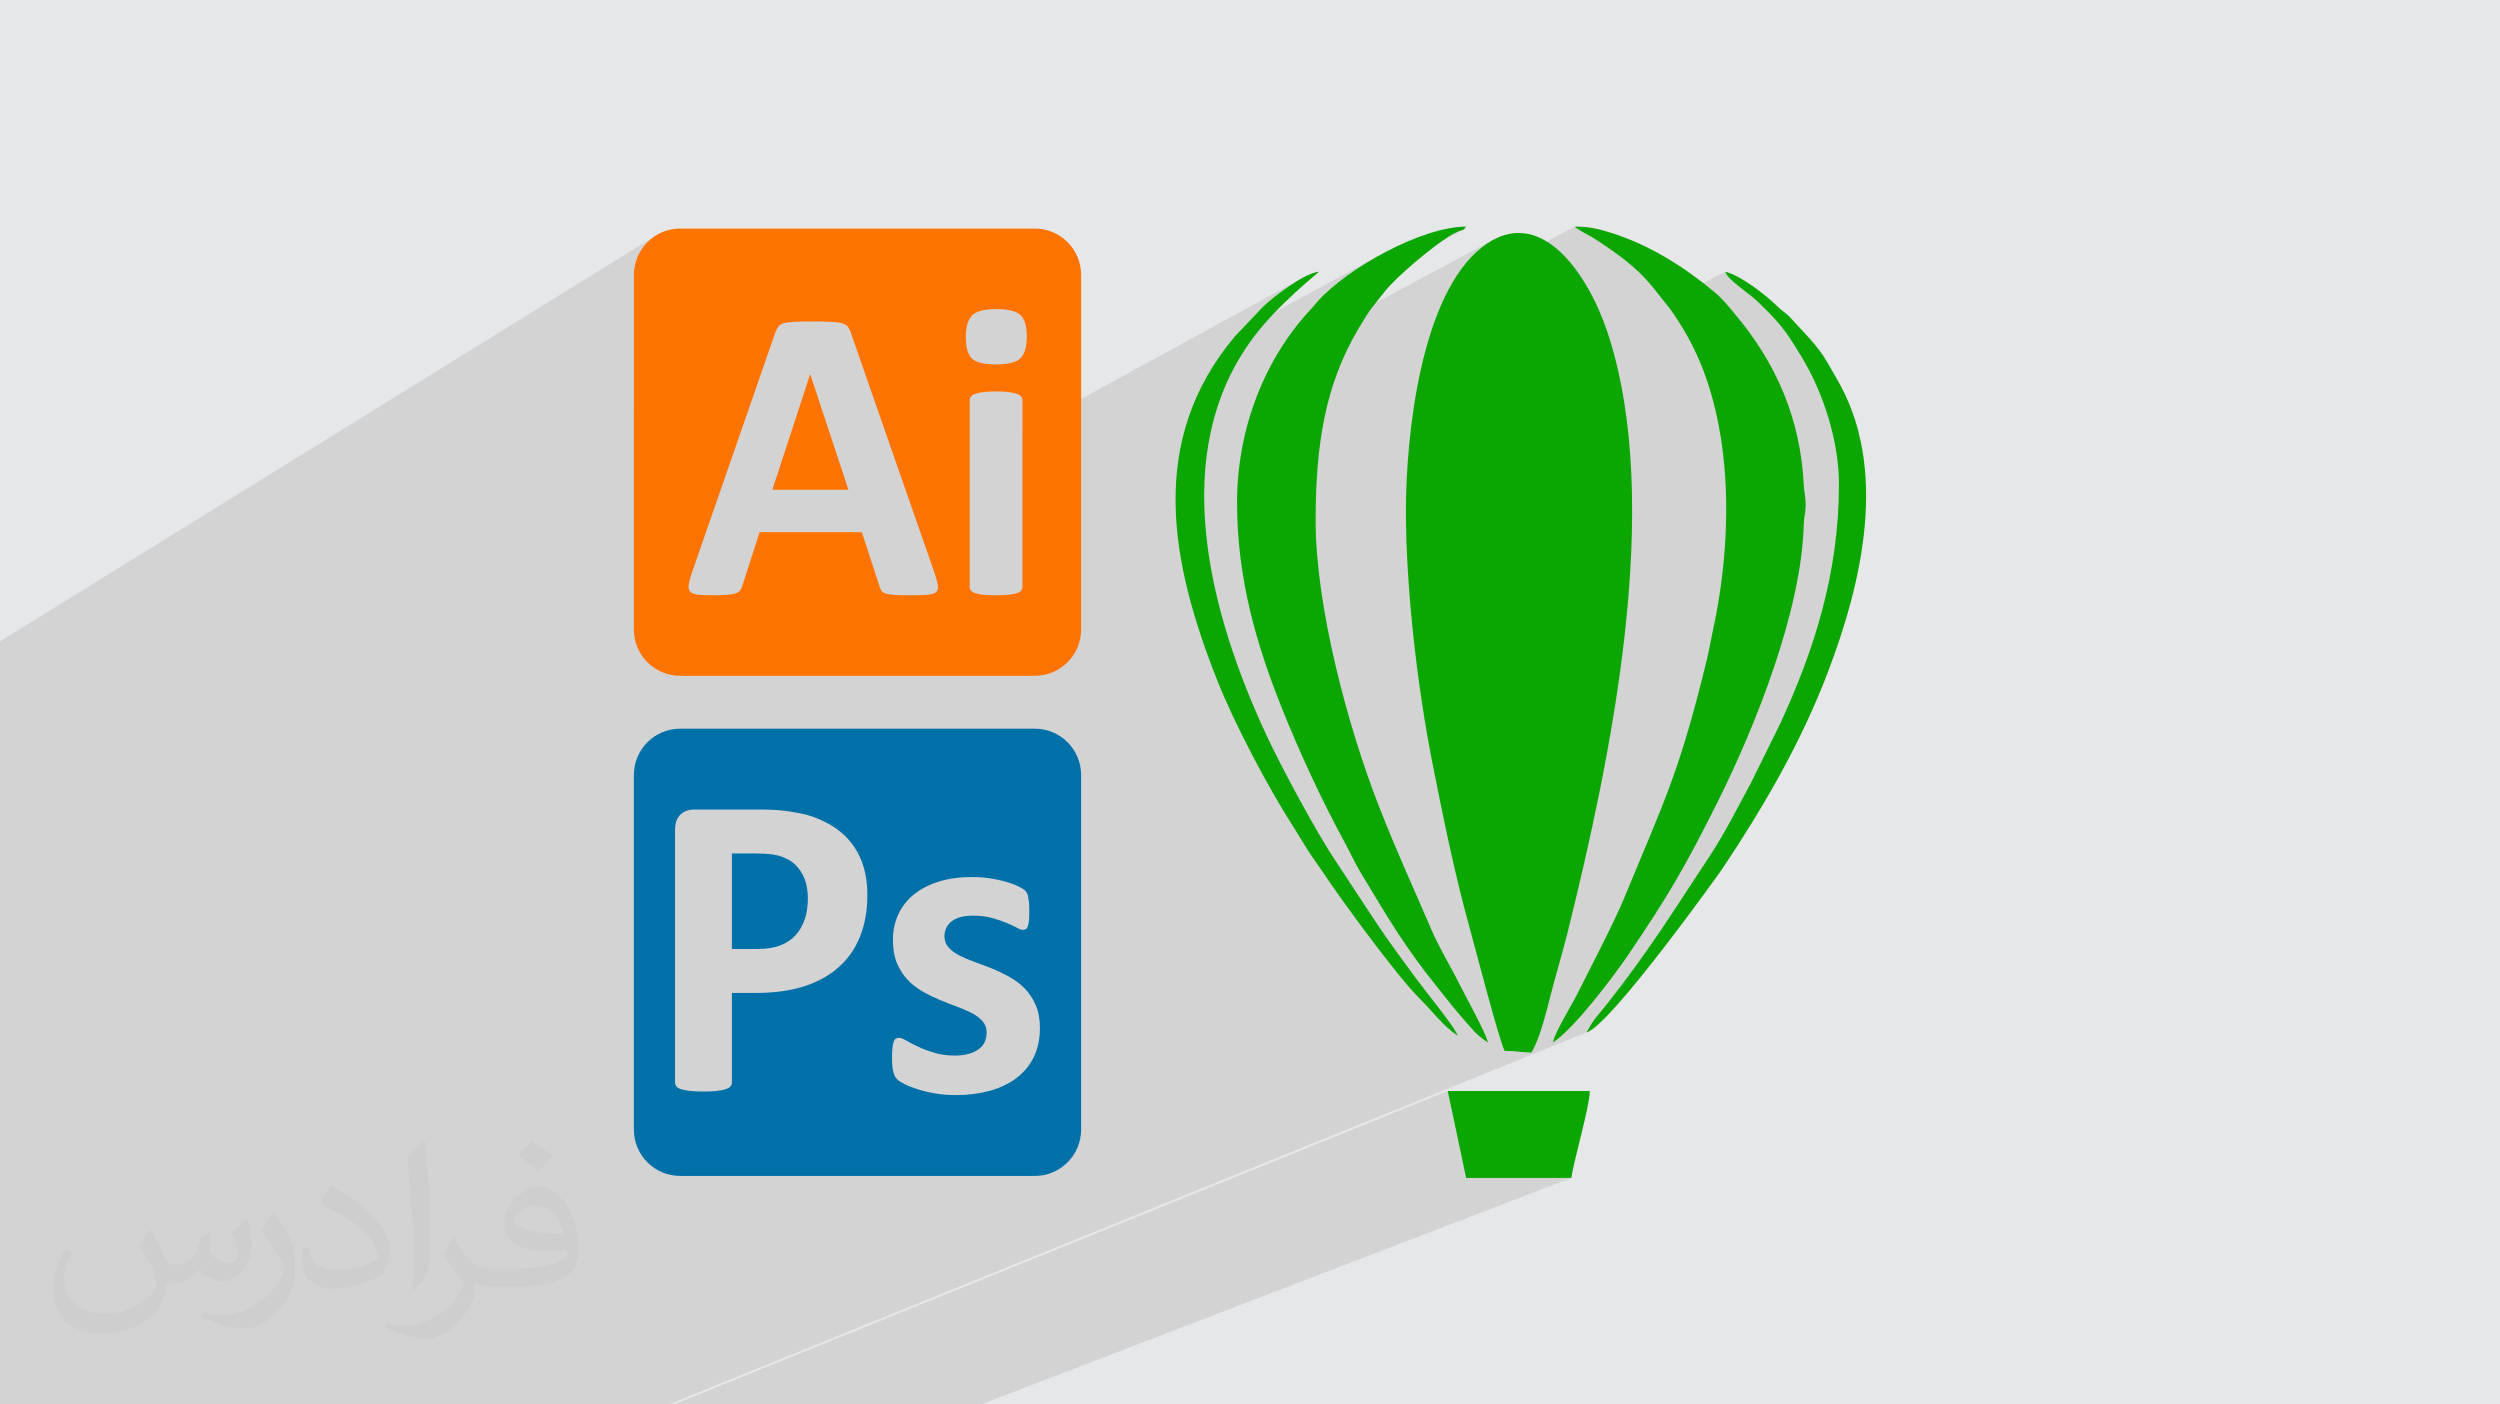
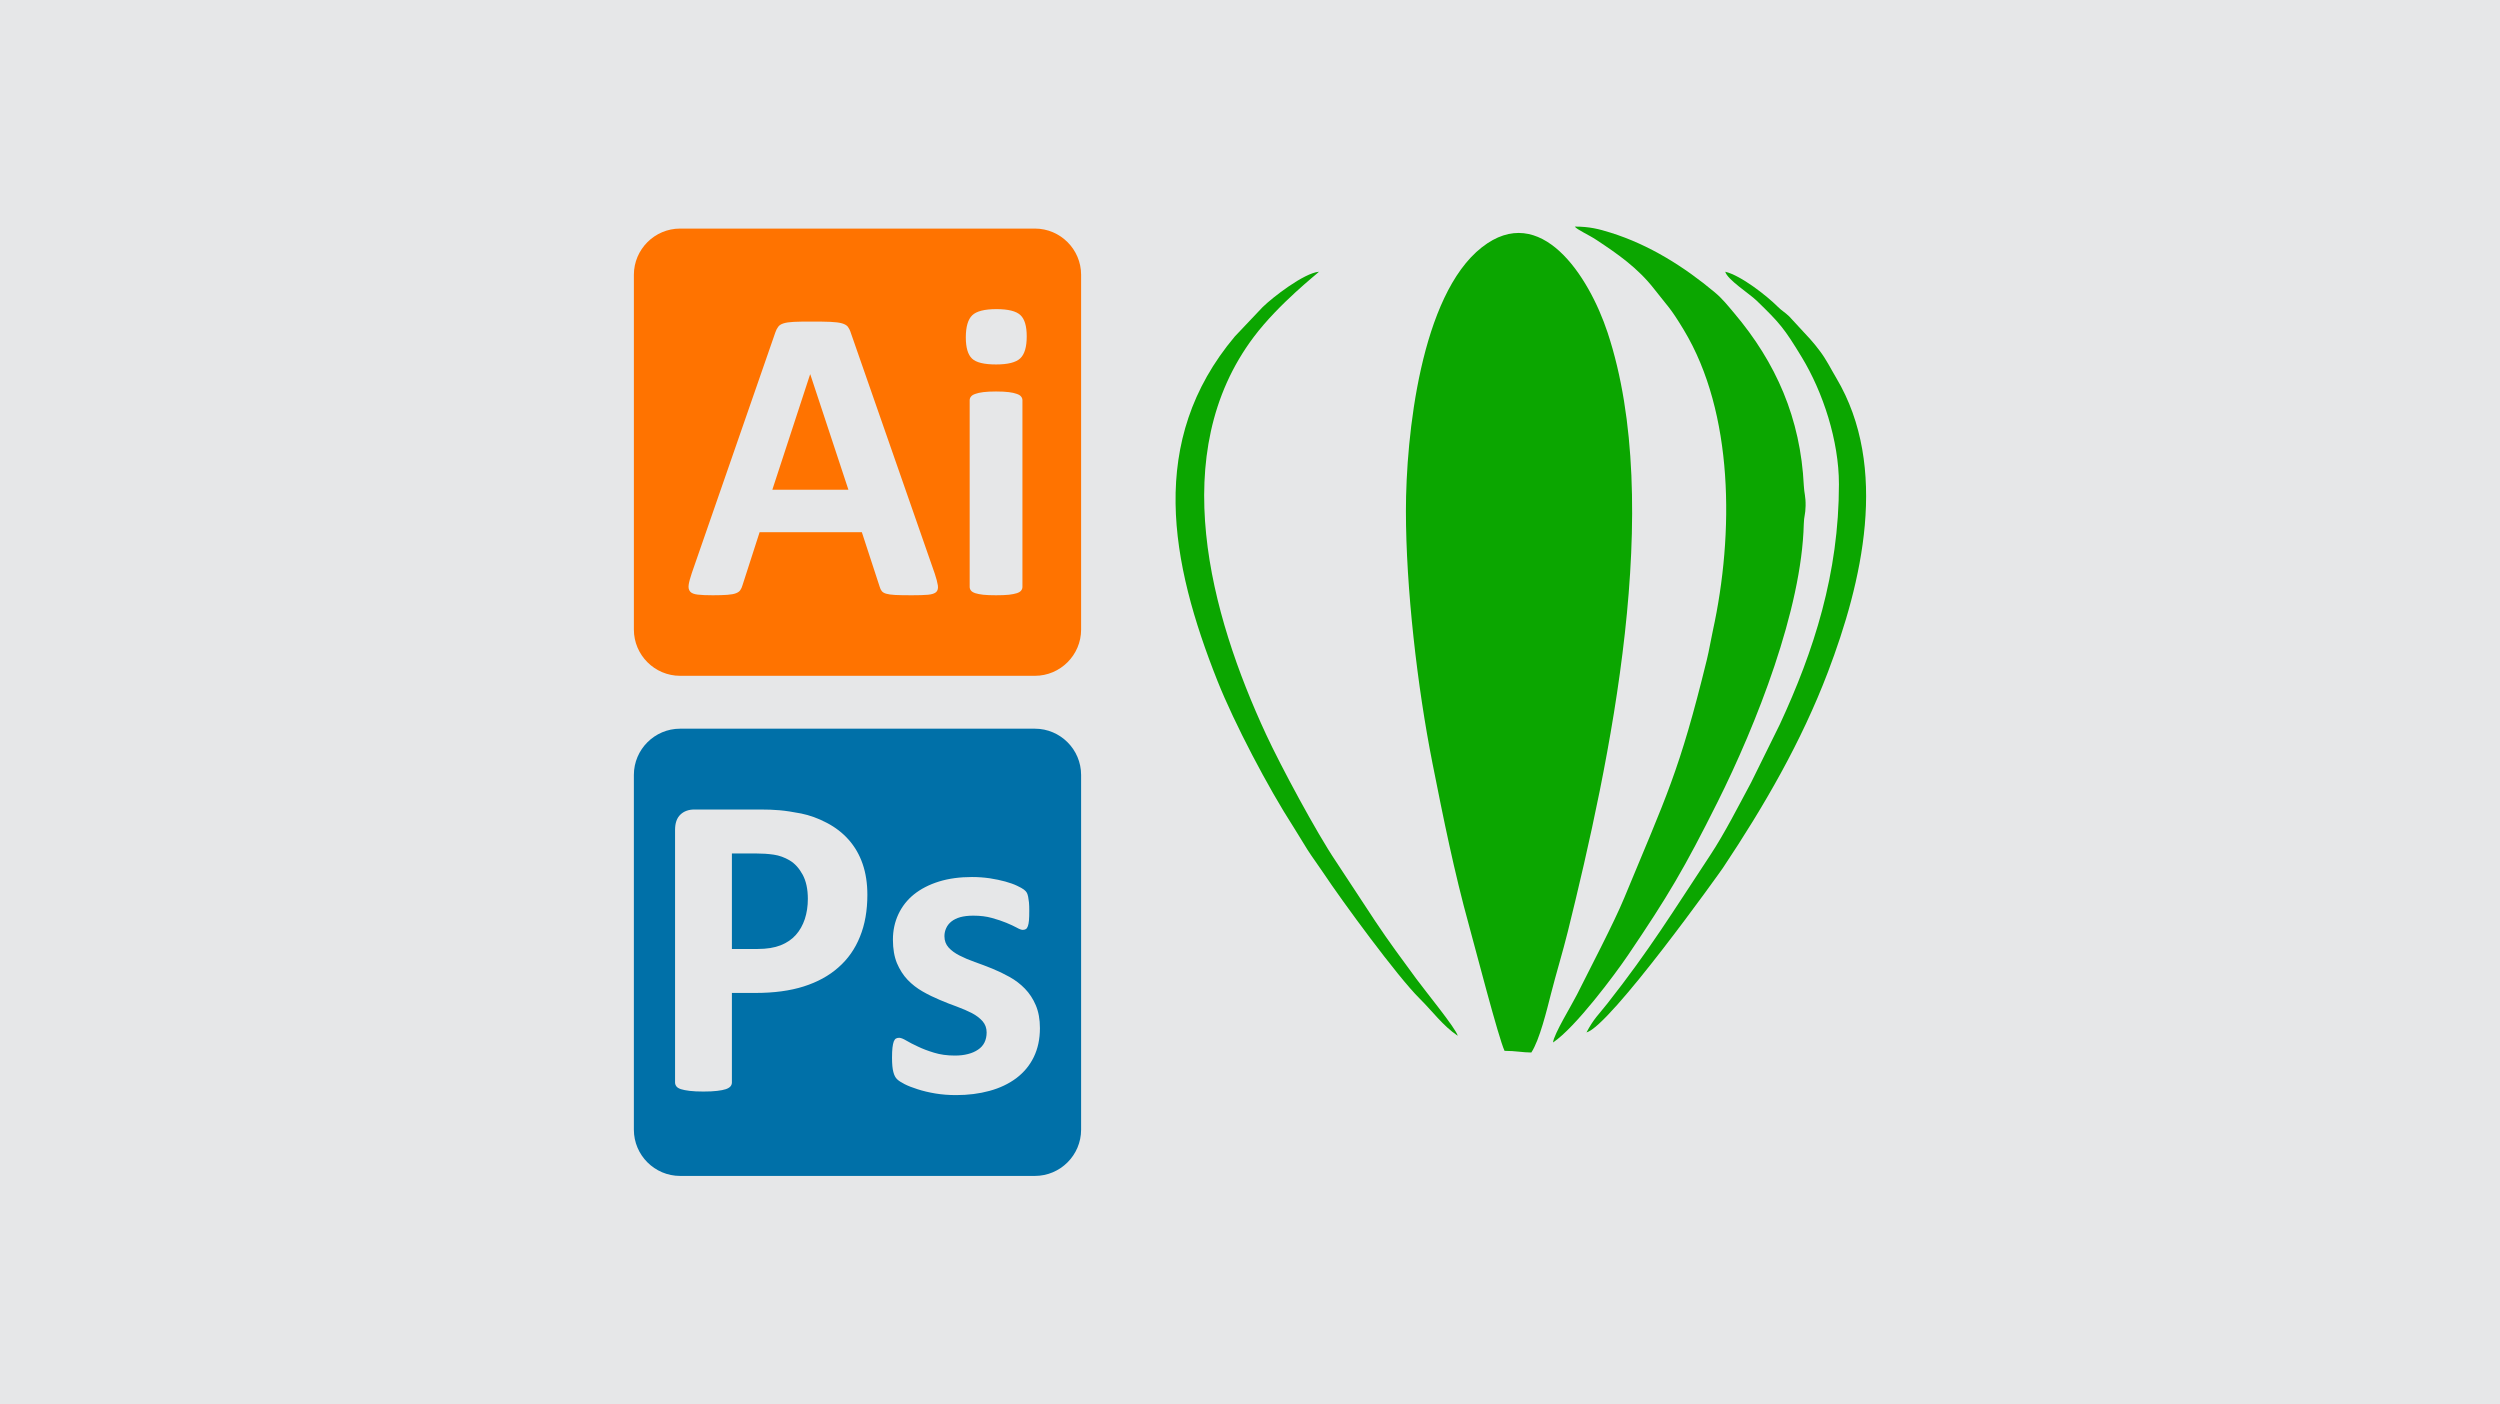
<svg xmlns="http://www.w3.org/2000/svg" xml:space="preserve" width="94.192mm" height="52.917mm" version="1.1" style="shape-rendering:geometricPrecision; text-rendering:geometricPrecision; image-rendering:optimizeQuality; fill-rule:evenodd; clip-rule:evenodd" viewBox="0 0 9404.92 5283.66">
  <defs>
    <style type="text/css">
   
    .fil3 {fill:#0070A8}
    .fil5 {fill:#0BA600}
    .fil0 {fill:#E6E7E8}
    .fil4 {fill:#FF7300}
    .fil2 {fill:#373435;fill-opacity:0.031}
    .fil1 {fill:#2B2A29;fill-opacity:0.102}
   
  </style>
  </defs>
  <g id="Layer_x0020_1">
    <polygon class="fil0" points="-0,0 9404.92,0 9404.92,5283.66 -0,5283.66 " />
-     <path class="fil1" d="M3690.03 5283.66l-359.8 0 -795.98 0 2911.99 -1179.49 69.19 327.06 396.25 0 -2221.65 852.43zm-3409.94 0l-139.8 0 -5.52 0 -134.78 0 0 -6.53 0 -6.29 0 -7.19 0 -83.59 0 -14 0 -7.9 0 -6.52 0 -6.57 0 -1.93 0 -8.48 0 -5.03 0 -7.27 0 -23.1 0 -33.09 0 -9.61 0 -14.43 0 -41.43 0 -3.18 0 -34.48 0 -0.38 0 -64.26 0 -70.21 0 -84.32 0 -104.17 0 -53.4 0 -17.31 0 -47.27 0 -151.27 0 -150.26 0 -1.93 0 -133.69 0 -0.77 0 -14.45 0 -46.67 0 -174.93 0 -104.34 0 -2.93 0 -12.15 0 -112.59 0 -7.68 0 -8.14 0 -13.51 0 -5.86 0 -44.4 0 -8.39 0 -0.8 0 -30.27 0 -25.19 0 -110.28 0 -86.57 0 -106.65 0 -56.81 0 -25.73 0 -48.18 0 -69.57 0 -14.62 0 -1.45 0 -538.89 2461.41 -1523.09 -13.39 10.02 -12.35 11.23 -11.23 12.35 -10.02 13.39 -8.73 14.33 -7.34 15.18 -5.86 15.95 -4.3 16.61 -2.65 17.2 -0.9 17.69 0 512.92 551.24 -324.81 2.62 -1.51 2.86 -1.38 3.09 -1.27 3.31 -1.16 3.68 -1.06 3.99 -0.96 4.3 -0.86 4.62 -0.76 4.96 -0.65 5.29 -0.56 5.62 -0.46 5.98 -0.35 6.31 -0.28 6.81 -0.23 7.31 -0.19 7.82 -0.14 8.32 -0.11 8.83 -0.08 9.33 -0.04 9.84 -0.01 11.31 0.01 10.72 0.04 10.14 0.08 9.55 0.11 8.96 0.14 8.37 0.19 7.76 0.23 7.16 0.28 6.76 0.35 6.36 0.46 5.96 0.56 5.56 0.65 5.18 0.76 4.78 0.86 4.4 0.96 4.02 1.06 3.69 1.17 3.42 1.3 3.15 1.43 2.89 1.55 2.62 1.68 2.36 1.81 2.1 1.93 1.84 2.06 1.6 2.31 1.57 2.49 1.52 2.68 1.47 2.86 1.41 3.05 1.33 3.24 1.26 3.43 1.16 3.62 55.86 160.25 415.21 -237.3 9.35 -3.97 10.72 -3.26 12.07 -2.55 13.44 -1.82 14.8 -1.09 16.17 -0.37 15.89 0.35 14.58 1.06 13.25 1.77 11.93 2.48 10.61 3.18 9.29 3.88 7.95 4.59 6.62 5.29 5.57 6.1 4.82 7.22 4.06 8.32 3.32 9.43 2.58 10.54 1.84 11.64 1.1 12.76 0.37 13.87 -0.38 14.44 -1.14 13.26 -1.9 12.08 -2.67 10.92 -3.43 9.77 -4.21 8.6 -4.98 7.46 -5.76 6.32 -6.8 5.38 -8.09 4.66 -489.83 273.99 10.45 29.97 317.33 -176.97 2.36 -1.19 2.58 -1.12 2.82 -1.05 2.96 -1.07 3.2 -1 3.43 -0.94 3.66 -0.86 3.89 -0.8 4.11 -0.75 4.33 -0.68 4.53 -0.63 4.9 -0.57 5.23 -0.49 5.55 -0.42 5.87 -0.34 6.18 -0.27 6.5 -0.19 6.8 -0.11 7.11 -0.04 7.11 0.04 6.8 0.11 6.5 0.19 6.18 0.27 5.87 0.34 5.55 0.42 5.23 0.49 4.9 0.57 4.53 0.63 4.33 0.68 4.11 0.75 3.89 0.8 3.66 0.86 3.43 0.94 3.2 1 2.96 1.07 2.82 1.05 2.58 1.12 2.36 1.19 2.14 1.25 1.91 1.32 1.67 1.38 1.46 1.44 1.22 1.49 1.14 1.54 0.98 1.59 0.83 1.64 0.69 1.69 0.53 1.75 0.38 1.79 0.22 1.85 0.08 1.89 0 115.61 1048.95 -573.6 -15.41 8.96 -15.62 9.76 -15.61 10.34 -15.39 10.72 -14.96 10.89 -14.31 10.85 -13.46 10.61 -12.39 10.14 -11.1 9.5 -9.63 8.61 -7.92 7.54 -85.23 89.97 533.53 -290.09 -19.3 10.67 -19.04 10.98 -18.74 11.25 -18.38 11.47 -17.97 11.67 -17.51 11.84 -17 11.97 -16.45 12.06 -15.83 12.13 -15.16 12.15 -14.45 12.15 -13.68 12.12 -12.86 12.04 -11.99 11.93 -11.07 11.8 -23.19 27.13 -15.17 16.43 543.68 -293.98 3.99 -2.12 3.99 -2.01 4.04 -1.95 4.16 -1.93 4.33 -1.93 7.61 -3.06 5.37 -1.72 3.72 -0.94 2.66 -0.75 2.19 -1.14 -594.38 321.27 -8.69 9.91 -15.57 18.72 -15.12 19.15 -14.67 19.56 -14.2 19.96 -13.74 20.35 -13.26 20.73 -12.78 21.1 -3.33 5.82 815.54 -437.45 -20.38 12.39 -20.64 14.97 -20.99 17.86 -20 19.8 -19.02 21.61 -18.08 23.33 -17.15 24.92 -16.24 26.43 -15.37 27.82 -9.17 18.41 485.68 -258.21 4.74 4.71 7.42 5.29 9.54 5.81 11.1 6.26 12.11 6.65 12.56 6.96 12.47 7.22 11.82 7.41 14.7 9.76 14.63 9.82 14.55 9.91 14.45 10.04 14.34 10.22 14.2 10.44 14.04 10.68 13.88 10.99 13.69 11.32 13.48 11.69 13.25 12.1 13.01 12.55 12.76 13.05 12.47 13.57 12.18 14.15 11.86 14.75 9.27 11.84 8.35 10.49 7.54 9.39 6.89 8.49 6.35 7.82 2.01 2.49 226.42 -116.05 2.35 5.87 3.91 6.33 5.3 6.72 6.47 7.04 7.47 7.28 8.27 7.46 8.88 7.55 9.29 7.58 9.5 7.53 9.54 7.41 9.36 7.21 9.01 6.95 8.45 6.6 7.7 6.19 6.76 5.7 5.63 5.14 15.58 15.13 14.1 13.83 12.79 12.75 11.65 11.9 10.7 11.28 9.92 10.89 9.33 10.73 8.91 10.79 8.67 11.08 8.59 11.61 8.71 12.36 8.99 13.34 9.45 14.54 10.09 15.98 10.91 17.63 11.9 19.53 7.4 12.45 7.28 12.74 7.15 13.01 7.02 13.27 6.87 13.53 6.71 13.75 6.56 13.98 6.39 14.19 6.22 14.39 6.03 14.57 5.85 14.74 5.65 14.9 5.44 15.05 5.23 15.18 5.02 15.3 4.79 15.4 4.55 15.5 4.32 15.58 4.06 15.65 3.81 15.7 3.55 15.75 3.29 15.77 3.01 15.79 2.72 15.8 2.43 15.78 2.13 15.76 1.83 15.73 1.5 15.68 1.19 15.62 0.86 15.54 0.52 15.46 0.17 15.36 -0.28 31.47 -0.81 31.2 -1.35 30.94 -1.88 30.69 -2.38 30.44 -2.87 30.2 -3.36 29.95 -3.83 29.73 -4.3 29.51 -4.75 29.29 -5.19 29.08 -5.62 28.87 -6.04 28.66 -6.45 28.47 -6.85 28.28 -7.24 28.08 -7.6 27.91 -7.98 27.74 -8.32 27.56 -8.67 27.41 -8.99 27.24 -9.32 27.09 -9.62 26.95 -9.91 26.81 -10.19 26.67 -10.47 26.54 -10.73 26.42 -10.98 26.3 -11.22 26.19 -11.45 26.08 -11.67 25.98 -11.87 25.89 -108.1 218.96 -8.9 16.59 -9.04 16.94 -9.17 17.23 -9.28 17.46 -9.39 17.63 -9.49 17.73 -9.59 17.79 -9.67 17.77 -9.76 17.7 -9.82 17.57 -9.88 17.37 -9.93 17.12 -9.98 16.8 -10.01 16.44 -10.04 16.01 -10.07 15.51 -13.01 19.7 -12.7 19.3 -12.43 18.93 -12.18 18.58 -11.94 18.25 -11.74 17.96 -11.56 17.69 -11.4 17.43 -11.27 17.21 -11.16 17.02 -11.07 16.84 -11.01 16.69 -10.98 16.57 -10.97 16.48 -10.97 16.41 -11.01 16.36 -11.08 16.34 -11.15 16.35 -11.27 16.37 -11.4 16.42 -11.55 16.5 -11.74 16.6 -11.94 16.72 -12.17 16.88 -12.42 17.05 -12.7 17.26 -13 17.49 -13.33 17.74 -13.68 18.02 -14.05 18.33 -14.45 18.65 -14.87 19.01 -12.16 15.14 -10.83 13.06 -9.85 11.8 -9.2 11.38 -8.89 11.81 -8.93 13.06 -9.31 15.17 -10.02 18.09 -3452.42 1399.63 -18.48 0 -9.66 0 -90.62 0 -43.14 0 -77.35 0 -88.03 0 -61.82 0 -124.74 0 -129.33 0 -143.56 0 -10.08 0 -104.66 0 -45.1 0 -50.52 0 -181.77 0 -29.78 0 -277.48 0 -15.26 0 -99.75 0 -199.47 0 -33.45 0 -4.19 0 -40.22 0 -80.21 0 -38.92 0 -57.92 0 -55.29 0 -13.25 0 -60 0 -13.96 0 -37.73 0z" />
-     <path class="fil2" d="M568.51 4627.69c17.95,27.21 29.6,53.36 40.96,82.43 8.45,16.91 12.93,48.09 52.57,48.09 11.61,0 28.28,-3.42 43.06,-11.61 16.63,-8.73 29.32,-21.94 35.94,-42l15.85 -53.36 38.57 -19.02 2.64 2.64c-5.27,20.09 -6.59,39.36 -6.59,54.43 0,44.63 38.57,61.56 69.22,61.56 17.95,0 34.09,-8.73 34.09,-25.11 0,-21.13 -8.98,-57.06 -20.62,-89.29 17.95,-17.95 35.94,-35.94 56.53,-50.47l3.17 1.6c8.98,38.04 14,75.56 14,100.66 0,24.57 -10.83,51.79 -19.81,69.49 -18.49,34.87 -51.25,62.62 -90.87,62.62 -30.1,0 -63.65,-15.07 -86.66,-43.06l-1.32 0c-21.66,26.96 -55.22,51.25 -108.86,51.25l-16.63 0c-2.64,35.41 -10.29,60.49 -21.94,82.95 -31.95,62.34 -126.81,106.47 -216.1,106.47 -124.17,0 -186.51,-71.59 -186.51,-166.96 0,-58.91 19.27,-113.6 48.88,-152.42l24.29 10.04c-18.49,35.41 -30.91,68.68 -30.91,101.45 0,89.29 72.66,131.83 156.4,131.83 77.68,0 173.83,-49.41 191.28,-106.72 -6.59,-62.62 -30.1,-91.93 -66.04,-148.99 10.83,-19.02 24.83,-38.04 42.28,-58.38l3.17 0 0 0 0 0 -0.02 -0.09zm1432.13 -336.04c26.15,16.39 51.79,35.66 76.87,57.85 -14,19.81 -31.45,37.79 -53.11,53.64 -25.11,-20.34 -50.19,-37.79 -75.84,-56.27 17.42,-19.55 34.62,-38.29 52.04,-55.22l0 0 0 0 0 0 0 0 0 0 0.03 0zm13.47 244.11c-42.28,0 -76.87,27.75 -76.87,48.34 0,44.13 84.53,57.85 185.72,57.31 -12.68,-51.79 -57.06,-105.68 -108.86,-105.68l0.01 0.03zm-94.86 236.19c54.96,0 103.04,-1.6 139.74,-10.83 40.96,-10.29 75.56,-30.91 75.56,-45.17 0,-3.7 0,-8.19 -1.32,-11.89 -22.98,2.11 -49.41,2.11 -72.38,2.11 -74.49,0 -131.55,-16.91 -154.02,-58.66 -5.55,-11.61 -9.51,-24.57 -9.51,-39.36 0,-40.43 17.42,-79.79 48.09,-107 25.61,-22.45 53.89,-36.44 82.67,-36.44 52.04,0 93.51,41.75 122.57,107.54 15.85,35.94 26.68,77.4 26.68,129.72 0,34.87 -9.51,64.19 -31.17,85.85 -40.43,39.11 -114.92,53.89 -229.04,53.89l-51.79 0 0 0 -13.47 0c-28.28,0 -48.62,-5.02 -64.72,-17.42l-2.64 0c0.79,6.59 1.32,12.93 1.32,19.02 0,25.61 -8.45,58.38 -25.61,84.53 -50.72,75.3 -105.68,108.04 -153.24,108.04 -48.09,0 -107,-18.49 -160.11,-42.54l9.51 -18.49c17.17,7.13 40.96,11.89 73.7,11.89 85.85,0 198.66,-82.43 212.66,-163 -3.17,-6.59 -8.98,-15.32 -17.17,-24.57 -25.11,-29.85 -40.96,-54.68 -55.75,-80.83 12.68,-25.11 24.29,-45.17 35.13,-63.4l4.49 -0.53c36.72,74.77 69.99,117.55 144.23,117.55l11.61 0 0 0 53.89 0 0 0 0 0 0 0 0 0 0 0 0.09 0.01zm-371.98 79c6.34,-34.34 6.87,-72.91 6.87,-108.86l0 -53.36c0,-99.6 -12.68,-244.36 -22.98,-338.68 17.95,-19.27 43.06,-42 62.87,-57.31l5.81 1.6c13.47,118.62 16.63,256 16.63,383.06 0,33.3 -1.32,65.79 -4.49,89.55 -1.85,30.1 -19.27,52.83 -56.53,87.7l-8.19 -3.7zm-382.8 -157.19c1.85,46.77 24.83,83.49 105.15,83.49 49.93,0 92.19,-12.93 138.96,-35.13 8.45,-3.7 12.93,-8.73 12.93,-12.93 0,-29.32 -22.45,-68.15 -60.23,-103.55 -36.72,-33.3 -85.34,-62.62 -130.76,-82.18 -15.6,-6.59 -20.62,-13.47 -20.62,-20.09 0,-13.47 17.95,-41.75 32.77,-62.09l5.02 -0.53c52.04,27.21 110.17,67.64 153.24,112.53 39.11,41.47 63.4,83.49 63.4,129.19 0,33.81 -10.29,65.51 -26.96,95.11 -57.06,28.79 -117.83,50.72 -178.06,50.72 -73.17,0 -123.1,-34.34 -123.1,-114.92 0,-8.73 0,-22.19 3.17,-39.64l25.11 0 0 0 0 0 0 0 0 0 0 0 -0.02 0zm-132.37 -132.9l45.45 73.45c16.63,27.21 32.23,56.81 32.23,103.55l0 59.7c0,48.34 -30.91,100.13 -80.83,151.38 -39.11,34.62 -73.7,49.41 -105.68,49.41 -47.55,0 -101.98,-14.79 -164.85,-41.75l7.13 -18.49c19.81,5.27 42.79,9.77 71.06,9.77 90.36,-0.53 182.8,-66.57 225.08,-147.15 5.02,-9.26 6.87,-17.95 6.87,-24.04 0,-9.26 -5.02,-19.55 -8.98,-28.79 -22.98,-43.31 -48.62,-82.95 -76.87,-119.68 14.79,-23.25 29.6,-45.7 45.7,-67.9l3.7 0.53 0 0 0 0 0 0 0 0 0 0 -0.02 0.01z" />
    <g id="_2686238289824">
      <g>
        <path class="fil3" d="M2558.35 2741.31l1334.98 0c95.56,0 173.74,78.17 173.74,173.74l0 1334.98c0,95.56 -78.18,173.74 -173.74,173.74l-1334.98 0c-95.56,0 -173.74,-78.18 -173.74,-173.74l0 -1334.98c0,-95.57 78.18,-173.74 173.74,-173.74zm704.66 624.84c0,59.6 -9.19,111.95 -27.85,157.62 -18.38,45.95 -45.39,84.38 -81.04,115.57 -35.37,31.47 -78.81,55.15 -130.33,71.57 -51.51,16.44 -112.23,24.51 -182.12,24.51l-88.28 0 0 336.68c0,5.57 -1.68,10.3 -5.29,14.77 -3.62,4.17 -9.47,7.79 -17.54,10.57 -8.08,2.79 -18.94,4.73 -32.58,6.41 -13.37,1.67 -30.91,2.51 -51.8,2.51 -20.61,0 -37.87,-0.84 -51.8,-2.51 -13.92,-1.68 -24.78,-3.9 -32.86,-6.41 -8.08,-2.79 -13.92,-6.4 -16.98,-10.57 -3.34,-4.46 -5.01,-9.48 -5.01,-14.77l0 -949.9c0,-25.62 6.68,-44.83 20.05,-57.64 13.37,-12.81 30.91,-19.22 52.63,-19.22l248.96 0c25.07,0 49.02,0.84 71.57,2.79 22.56,1.95 49.57,6.13 81.32,12.25 31.47,6.41 63.49,17.82 95.8,34.81 32.3,16.71 60.15,38.16 82.98,64.05 22.84,25.9 40.38,55.98 52.35,90.78 11.98,34.54 17.82,73.25 17.82,116.13zm-223.9 15.6c0,-37.04 -6.68,-67.68 -19.77,-91.62 -13.09,-23.95 -29.24,-41.78 -48.46,-53.19 -19.21,-11.42 -39.26,-18.66 -60.15,-21.73 -21.17,-3.07 -42.89,-4.45 -65.44,-4.45l-91.9 0 0 359.25 96.91 0c34.53,0 63.21,-4.73 86.6,-13.93 23.12,-9.19 42.34,-22.28 57.09,-38.98 14.76,-16.44 25.9,-36.48 33.7,-59.6 7.52,-23.12 11.41,-48.46 11.41,-75.75zm873.05 485.95c0,41.21 -7.8,77.69 -23.39,109.44 -15.32,31.46 -37.31,57.64 -65.72,79.08 -28.41,21.17 -61.83,37.04 -100.53,47.63 -38.71,10.58 -80.49,15.87 -125.6,15.87 -27.29,0 -53.47,-1.95 -78.25,-6.12 -24.78,-4.17 -46.79,-9.47 -66.56,-15.88 -19.49,-6.13 -35.93,-12.53 -49.02,-19.21 -13.09,-6.69 -22.56,-12.81 -28.41,-18.66 -6.12,-5.85 -10.85,-14.76 -13.92,-27.01 -3.34,-11.98 -5.01,-30.07 -5.01,-54.03 0,-15.6 0.56,-28.13 1.67,-37.59 1.12,-9.48 2.79,-17.27 4.73,-22.84 2.24,-5.57 5.01,-9.48 8.36,-11.42 3.07,-1.95 7.24,-2.79 12.25,-2.79 5.85,0 14.77,3.34 26.46,10.3 11.69,6.97 26.18,14.49 43.72,22.56 17.26,8.36 37.59,16.16 60.71,23.12 23.12,7.24 49.56,10.86 78.81,10.86 18.38,0 35.09,-1.95 49.3,-5.85 14.48,-3.61 27.01,-9.19 37.59,-16.43 10.58,-6.96 18.65,-15.88 24.22,-27.02 5.29,-10.85 8.08,-23.38 8.08,-37.59 0,-16.43 -5.01,-30.35 -15.04,-42.05 -10.3,-11.7 -23.67,-22.01 -40.1,-30.63 -16.71,-8.64 -35.65,-16.71 -56.53,-24.51 -20.89,-7.52 -42.61,-15.87 -64.61,-25.34 -22,-9.19 -43.72,-19.77 -64.6,-31.74 -20.89,-11.97 -39.83,-26.46 -56.53,-44 -16.44,-17.26 -29.79,-38.43 -40.1,-62.66 -10.02,-24.51 -15.04,-54.03 -15.04,-88.29 0,-34.81 6.96,-66.55 20.6,-95.79 13.65,-28.96 33.15,-54.02 58.76,-74.63 25.9,-20.61 57.09,-36.76 93.85,-48.18 37.04,-11.42 78.26,-16.99 124.21,-16.99 23.12,0 45.11,1.68 66.83,4.73 21.45,3.34 41.22,7.52 58.48,12.26 17.54,5.01 32.31,10.01 44.28,15.87 11.97,5.57 20.61,10.58 25.9,14.48 5.29,4.18 8.91,8.08 11.13,12.26 1.96,4.17 3.62,8.91 4.73,14.76 1.12,5.57 2.24,12.81 3.07,21.17 0.84,8.35 1.12,18.93 1.12,31.46 0,14.76 -0.28,26.74 -1.12,35.93 -0.83,9.19 -2.23,16.7 -4.17,22 -1.95,5.57 -4.45,9.2 -7.8,11.14 -3.34,1.95 -7.24,2.79 -11.42,2.79 -5.01,0 -12.81,-2.79 -23.11,-8.64 -10.3,-5.56 -23.39,-11.69 -38.99,-18.1 -15.6,-6.4 -33.7,-12.53 -54.03,-18.09 -20.61,-5.85 -44,-8.64 -70.17,-8.64 -18.66,0 -34.82,1.95 -48.46,5.57 -13.65,3.89 -24.78,9.47 -33.7,16.43 -8.64,6.97 -15.32,15.32 -19.49,24.79 -4.46,9.47 -6.69,19.77 -6.69,30.35 0,16.98 5.29,31.18 15.6,42.61 10.3,11.41 23.95,21.45 40.94,30.07 16.71,8.64 36.21,16.98 57.64,24.5 21.45,7.53 43.44,15.88 65.45,24.79 22,8.91 43.99,19.49 65.44,31.46 21.45,11.98 40.94,26.74 57.64,44 16.99,17.54 30.63,38.15 40.94,62.39 10.3,24.22 15.6,52.91 15.6,86.05z" />
        <path class="fil4" d="M2558.38 859.9l1334.98 0c95.56,0 173.74,78.18 173.74,173.74l0 1334.98c0,95.56 -78.18,173.74 -173.74,173.74l-1334.98 0c-95.56,0 -173.74,-78.18 -173.74,-173.74l0 -1334.98c0,-95.56 78.18,-173.74 173.74,-173.74zm957.97 1297.4c6.19,18.82 10.22,33.89 11.84,44.91 1.62,11.03 -0.54,19.37 -6.19,25.02 -5.91,5.37 -16.14,8.87 -30.93,10.21 -14.52,1.35 -34.97,1.89 -60.52,1.89 -26.89,0 -47.87,-0.27 -62.67,-1.08 -15.06,-0.81 -26.36,-2.42 -34.43,-4.84 -7.8,-2.42 -13.18,-5.64 -16.41,-9.95 -3.23,-4.03 -5.92,-9.68 -7.8,-16.41l-66.98 -204.95 -384.63 0 -64.28 199.31c-2.16,7.53 -4.84,13.71 -8.34,18.55 -3.23,5.11 -8.88,8.88 -16.41,11.84 -7.54,2.96 -18.29,4.83 -32.28,5.91 -13.98,1.08 -32.27,1.62 -54.87,1.62 -24.21,0 -43.03,-0.81 -56.75,-2.43 -13.72,-1.61 -23.12,-5.38 -28.24,-11.29 -5.38,-6.19 -7.27,-14.8 -5.65,-25.82 1.62,-11.02 5.65,-25.55 11.83,-44.11l314.15 -905.08c2.97,-8.88 6.73,-16.14 11.03,-21.52 4.03,-5.65 10.75,-9.69 19.9,-12.64 9.42,-2.96 22.06,-4.84 38.46,-5.65 16.15,-0.81 37.66,-1.08 64.55,-1.08 30.93,0 55.69,0.27 73.97,1.08 18.56,0.81 32.82,2.7 43.03,5.65 10.22,2.96 17.48,7.26 22.06,12.91 4.3,5.92 8.34,13.72 11.3,23.66l315.22 904.28zm-468 -748.82l-0.81 0 -142.01 433.85 286.19 0 -143.36 -433.85zm798.03 799.38c0,5.11 -1.62,9.69 -4.84,13.72 -2.96,4.03 -8.34,7.26 -16.14,9.94 -7.54,2.43 -17.75,4.57 -30.12,5.92 -12.64,1.35 -28.79,1.89 -48.15,1.89 -19.36,0 -35.51,-0.54 -48.15,-1.89 -12.37,-1.35 -22.59,-3.49 -30.12,-5.92 -7.8,-2.69 -13.18,-5.91 -16.14,-9.94 -3.24,-4.03 -4.84,-8.61 -4.84,-13.72l0 -702.01c0,-5.11 1.61,-9.69 4.84,-13.72 2.96,-4.03 8.34,-7.54 16.14,-10.22 7.54,-2.96 17.75,-5.11 30.12,-6.72 12.64,-1.62 28.79,-2.43 48.15,-2.43 19.36,0 35.51,0.81 48.15,2.43 12.37,1.61 22.59,3.76 30.12,6.72 7.8,2.69 13.18,6.19 16.14,10.22 3.23,4.03 4.84,8.61 4.84,13.72l0 702.01zm16.14 -942.47c0,40.08 -8.07,67.52 -24.47,82.84 -16.41,15.34 -46.54,22.87 -90.91,22.87 -44.65,0 -75.05,-7.27 -90.37,-22.06 -15.61,-14.79 -23.4,-41.43 -23.4,-79.62 0,-40.07 8.08,-67.78 24.21,-83.37 15.87,-15.33 46.26,-23.13 91.17,-23.13 44.11,0 74.25,7.53 90.11,22.6 15.87,14.8 23.66,41.42 23.66,79.88z" />
      </g>
      <g>
        <path class="fil5" d="M5289 1921.67c0,290.78 42.99,662.65 100.05,950.32 40.95,206.43 81.73,408.65 137.65,610.82 22.14,80.05 111.02,423.78 133.39,470.41 41.98,0 68.23,6.29 100.64,6.29 30.75,-45.92 58.45,-159.71 74.16,-221.45 19.72,-77.53 44.25,-157.01 62.96,-232.64 157.99,-638.3 364.89,-1604.4 149.84,-2254.37 -70.3,-212.47 -251.74,-494.28 -473.1,-320.58 -229.25,179.89 -285.59,707.46 -285.59,991.21z" />
-         <path class="fil5" d="M4653.75 1890.23c0,289.85 74.95,539.38 168.92,774.52 65.1,162.89 150.48,347.66 234.47,501.42 21.94,40.16 39.48,79.82 63.24,119.15 106.25,175.81 164.51,278.12 298.73,443.45 28.69,35.35 52.13,66.6 82.12,100.28 37.33,41.94 47.99,60.6 95.96,92.73 -2.14,-25.73 -86.62,-179.44 -104.82,-215.95 -37.04,-74.33 -77.75,-138.68 -110.84,-216.21 -73.71,-172.72 -119.9,-267.31 -194.99,-459.12 -116.78,-298.35 -237.17,-751.45 -237.17,-1071.07 0,-283.08 35.17,-510.34 159.87,-720.68 52.06,-87.81 50.37,-78.11 101.62,-143.68 42.79,-54.76 177.07,-166.3 240.38,-206.19 11.76,-7.42 21.21,-12.08 33.03,-17.28 23.81,-10.47 17.42,-0.37 31.17,-19.14 -165.16,0 -444.02,154.52 -557.02,279.5l-23.19 27.13c-177.89,187.65 -281.46,454.97 -281.46,731.16z" />
        <path class="fil5" d="M5842.49 3921.77c84.47,-56.57 232.99,-256.09 281.85,-328.24 151.18,-223.26 212.54,-327.2 336.62,-575.37 146.95,-293.89 316.96,-725.65 324.8,-1046.34 0.78,-31.53 6.3,-35.08 6.86,-68.92 0.59,-36.13 -5.28,-46.68 -6.68,-75.59 -12.25,-253.73 -104.65,-463.35 -262.29,-649.71 -24.72,-29.23 -43.62,-53.53 -72.92,-78.03 -114.43,-95.67 -245.34,-178.56 -392.03,-224.36 -44.55,-13.91 -79.19,-22.79 -134.45,-22.79 8.59,11.73 51.61,30.37 81.77,50.31 78.51,51.93 155.07,104.69 217.48,185.05 52.14,67.12 59.09,67.56 110.84,153.33 188.3,312.11 189.2,766.54 109.47,1130.93 -8.79,40.19 -13.68,72.96 -22.62,109.45 -103.79,423.94 -152.74,513.74 -310.92,896.69 -38.59,93.45 -129.28,266.52 -177.64,363.26 -19.15,38.31 -87.62,149.79 -90.15,180.31z" />
        <path class="fil5" d="M5483.99 3896.61c-6.23,-26.72 -122.42,-168.68 -156.26,-214.82 -53.34,-72.7 -103.46,-140.06 -154.41,-216.68l-147.21 -223.88c-73.2,-108.24 -208.77,-360.99 -263.36,-478.81 -209.76,-452.68 -375.59,-1056.62 -46.1,-1494.87 94.82,-126.12 242.06,-240.46 245.3,-245.29 -56.13,4.66 -175.07,96.59 -212.4,133.53l-104.03 109.81c-330.56,393.15 -242.37,850.56 -65.45,1295.83 63.8,160.57 191.1,402.72 286.31,550.21 19.03,29.49 33.81,56.08 52.76,85.62 19.77,30.83 38.52,55.19 58.85,85.8 71.26,107.29 279.38,391.26 362.86,473.66 46.85,46.25 87.69,102.75 143.14,139.89z" />
-         <path class="fil5" d="M6918.02 1821.04c0,337.12 -94.47,627.98 -222.2,903.63l-108.1 218.96c-47.1,87.47 -100.24,192.42 -154,273.7 -140.45,212.36 -225.32,352.44 -386.26,557.19 -34.51,43.9 -51.19,56.61 -79.18,109.51 89.06,-23.77 502.78,-603.23 513.23,-618.9 155.09,-232.63 295.23,-474.34 395.13,-736.99 127.78,-335.96 231.59,-769.23 31.47,-1106.02 -22.1,-37.18 -36.44,-67.92 -61.9,-101.65 -11.16,-14.79 -24.74,-32.19 -36.71,-45.04l-78.48 -85.05c-17.18,-16.54 -27.08,-20.33 -44.25,-37.51 -39.39,-39.43 -137.64,-116.9 -196.45,-130.6 7.99,29.92 91.2,82.75 117.86,108.56 87.37,84.56 103.82,103.8 170.28,213.39 79.58,131.24 139.55,313.63 139.55,476.84z" />
-         <path class="fil5" d="M5515.43 4431.23l396.25 0c3.97,-47.71 69.19,-269.25 69.19,-327.06l-534.62 0 69.19 327.06z" />
+         <path class="fil5" d="M6918.02 1821.04c0,337.12 -94.47,627.98 -222.2,903.63l-108.1 218.96c-47.1,87.47 -100.24,192.42 -154,273.7 -140.45,212.36 -225.32,352.44 -386.26,557.19 -34.51,43.9 -51.19,56.61 -79.18,109.51 89.06,-23.77 502.78,-603.23 513.23,-618.9 155.09,-232.63 295.23,-474.34 395.13,-736.99 127.78,-335.96 231.59,-769.23 31.47,-1106.02 -22.1,-37.18 -36.44,-67.92 -61.9,-101.65 -11.16,-14.79 -24.74,-32.19 -36.71,-45.04l-78.48 -85.05c-17.18,-16.54 -27.08,-20.33 -44.25,-37.51 -39.39,-39.43 -137.64,-116.9 -196.45,-130.6 7.99,29.92 91.2,82.75 117.86,108.56 87.37,84.56 103.82,103.8 170.28,213.39 79.58,131.24 139.55,313.63 139.55,476.84" />
      </g>
    </g>
  </g>
</svg>